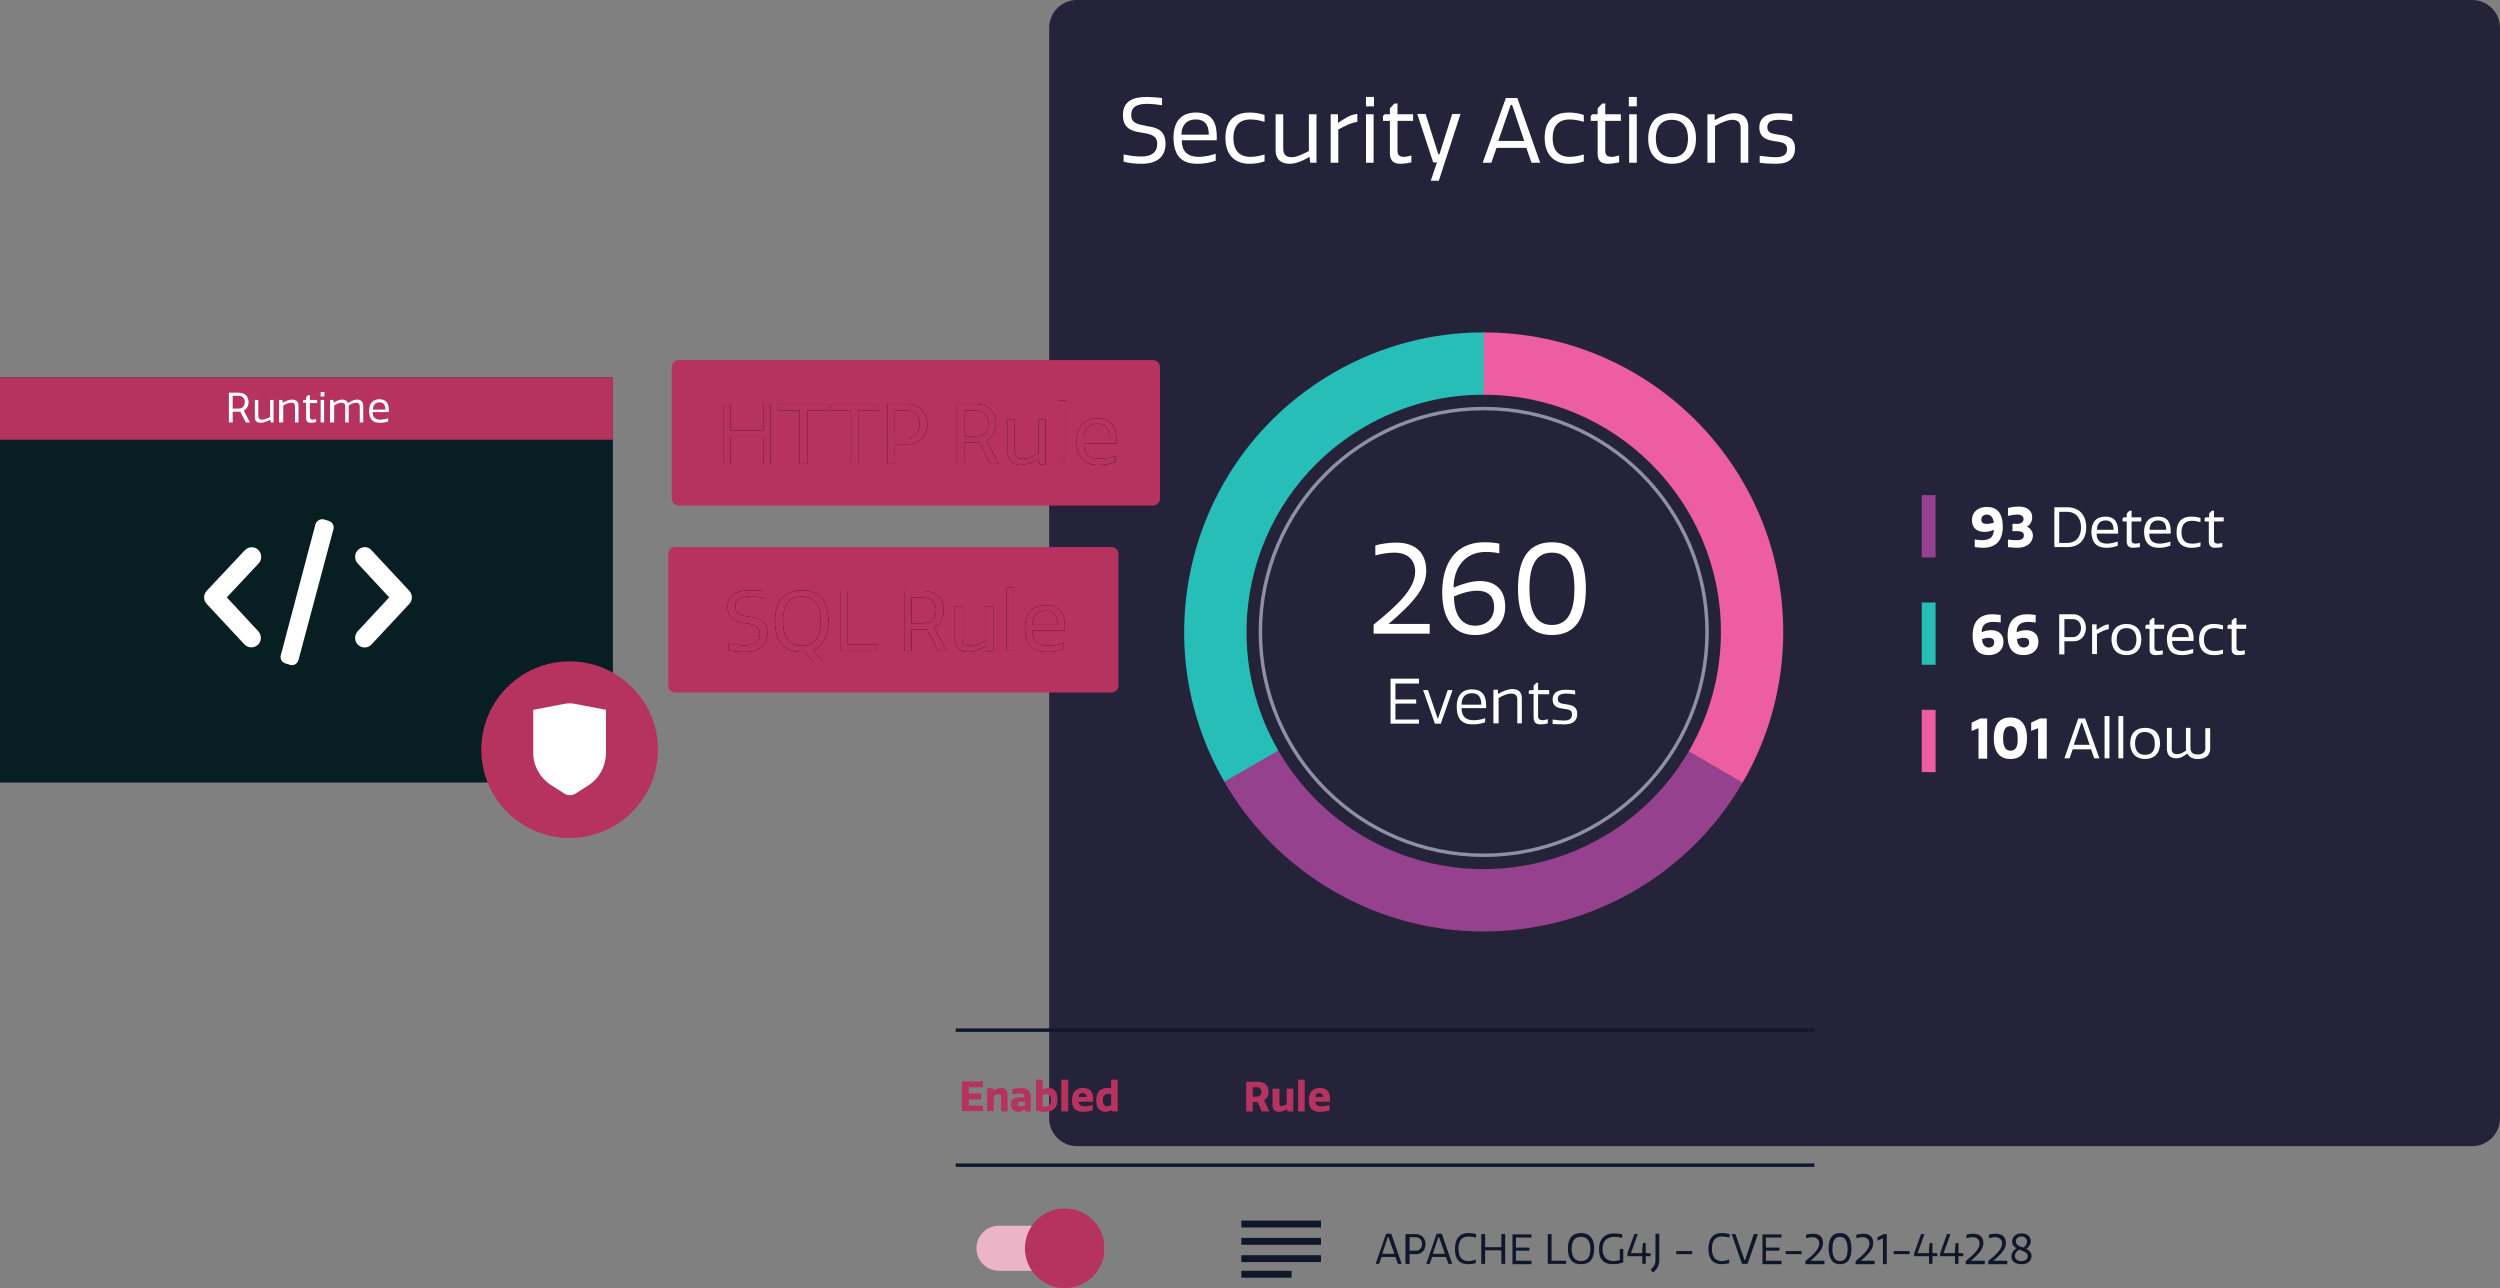
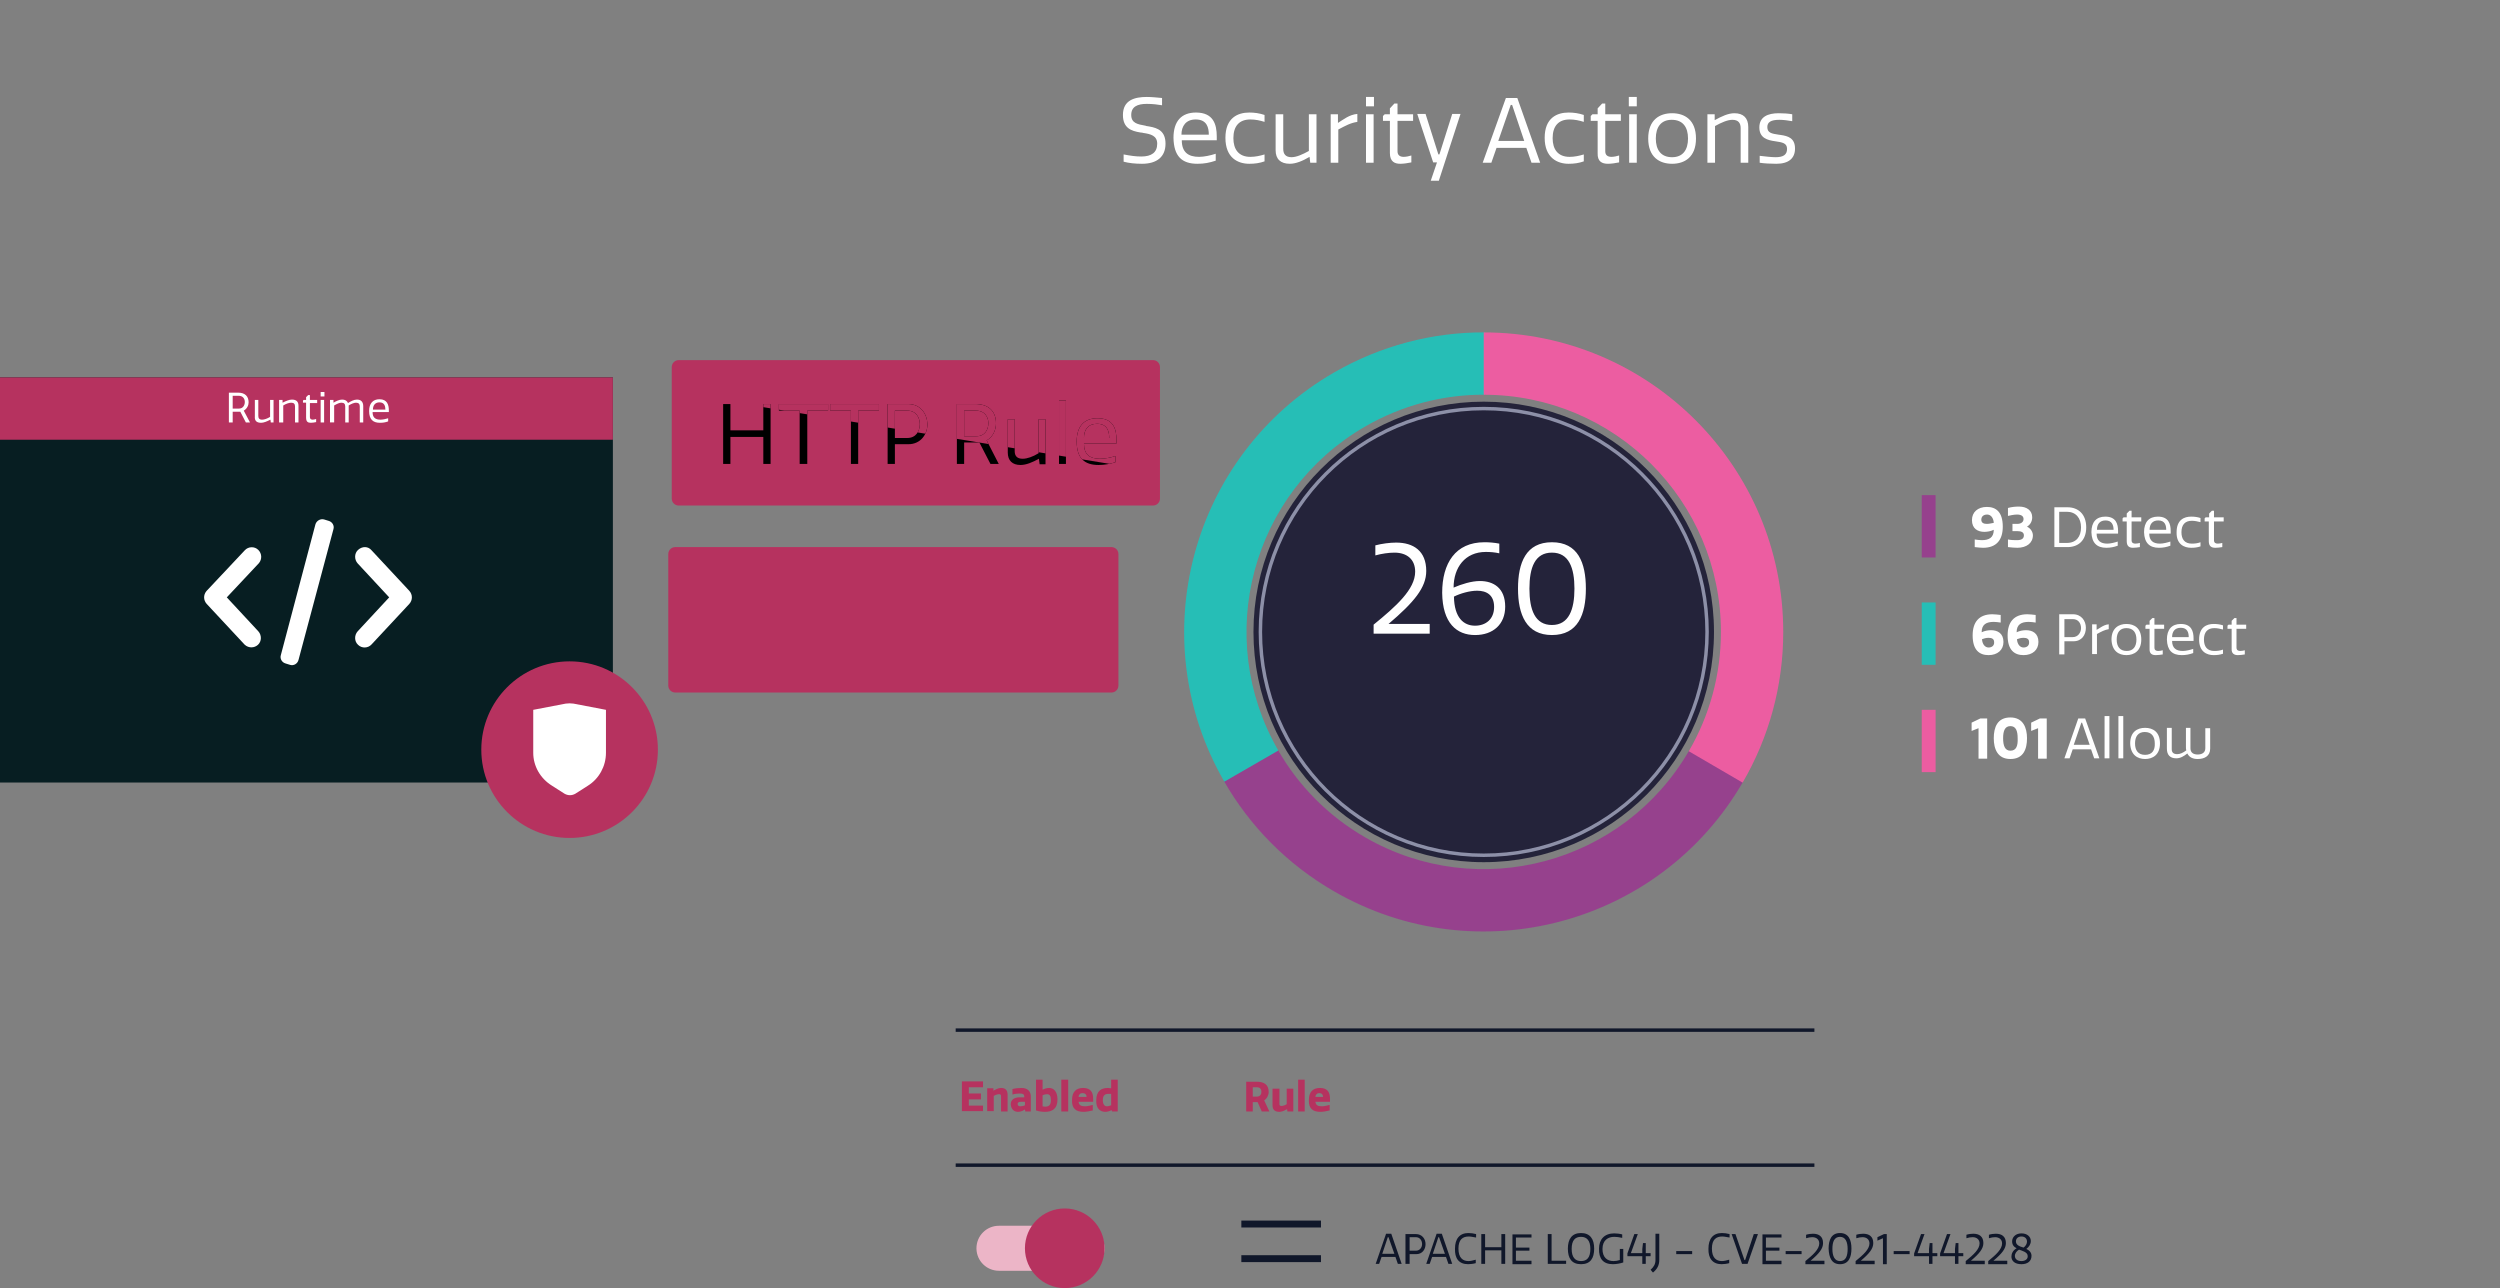
<svg xmlns="http://www.w3.org/2000/svg" height="372" viewBox="0 0 722 372" width="722">
  <rect x="0" y="0" width="722" height="372" fill="#808080" stroke="none" />
  <clipPath id="a">
    <path d="m411 0c4.4 0 8 3.6 8 8v315c0 4.4-3.6 8-8 8h-403c-4.4 0-8-3.6-8-8v-315c0-4.4 3.6-8 8-8z" />
  </clipPath>
  <clipPath id="b">
    <path d="m4 0v18h-4v-18z" />
  </clipPath>
  <clipPath id="c">
    <path d="m87.4 4.9c1.2 3.9 2.5 7.8 3.7 11.7h.3c1.2-3.9 2.5-7.8 3.7-11.7h2.4l-6.3 19.4v-.1h-2.3l1.8-5.3h-1.1l-4.6-14zm102-.2c1.4 0 2.8.1 3.9.3v2c-1.1-.2-2.6-.4-3.7-.4-2.5 0-3.5.7-3.5 2.1 0 1.7 1.3 1.9 3.3 2.2.058.007.115.015.173.023l.345.048c2.128.306 4.182.877 4.182 3.93 0 2.8-1.8 4.4-5.4 4.4-1.6 0-3.6-.1-4.8-.3v-2c1.7.2 3.4.4 4.6.4 2.2 0 3.3-.7 3.3-2.4s-1.4-1.9-3.4-2.2c-2.2-.3-4.6-.9-4.6-4s2.5-4.1 5.6-4.1zm-182.5-4.7c1.5 0 3.2.2 4.4.3v2.1c-1.1-.2-2.8-.4-4.4-.4-2.7 0-4.5.8-4.5 3.2s1.9 2.7 4.1 3.1l.3.1c.176.026.353.053.529.082l.352.06c2.395.43 4.62 1.304 4.62 4.958 0 3.8-2.5 5.8-6.8 5.8-2 0-3.8-.2-5.3-.6v-2.1c2.1.4 3.5.6 5.1.6 3 0 4.6-1.2 4.6-3.7 0-2.3-1.9-2.8-4-3.1l-.4-.1h-.2l-.347-.055c-2.488-.413-4.953-1.222-4.953-5.045 0-4.3 3.4-5.2 6.9-5.2zm151.7 4.7c3.6 0 6.9 1.9 6.9 7.3s-3.3 7.3-6.9 7.3-6.9-1.9-6.9-7.3 3.3-7.3 6.9-7.3zm-137.5-.2c5 0 6 3.4 6 6.9v1.1h-10.1c0 3.5 1.9 4.8 5 4.8 1.4 0 3.3-.4 4.8-.9v2c-1.8.6-3.3.9-5.3.9-4.5 0-6.8-2.2-6.9-7.5 0-4.8 2.3-7.3 6.5-7.3zm118.2-2.6v3.1h4.5v1.9h-4.5v8.8c0 1.2.8 1.6 1.8 1.6.7 0 1.6-.2 2.2-.4v2c-1 .2-2.2.4-3.2.4-1.7 0-3.1-.6-3-3.1v-9.3h-2v-1.4l.5-.5h1.5v-1.7l1.3-1.4zm-10.6 2.6c1.5 0 2.9.2 4.4.7v2c-1.3-.4-2.6-.7-4.1-.7-3.2 0-4.9 1.9-4.9 5.4 0 3.2 1.5 5.4 4.9 5.4 1.4 0 2.8-.3 4.1-.7v2c-1.4.5-2.8.7-4.4.7-3.2 0-6.9-1.7-6.9-7.5s3.6-7.3 6.9-7.3zm-49.4-2.6v3.1h4.5v1.9h-4.5v8.8c0 1.2.8 1.6 1.8 1.6.7 0 1.6-.2 2.2-.4v2c-1 .2-2.2.4-3.2.4-1.6 0-3-.6-3-3.1v-9.3h-2v-1.4l.5-.5h1.5v-1.7l1.3-1.4zm-42.8 2.6c1.5 0 2.9.2 4.4.7v2c-1.3-.4-2.6-.7-4.1-.7-3.2 0-4.9 1.9-4.9 5.4 0 3.2 1.5 5.4 4.9 5.4 1.4 0 2.8-.3 4.1-.7v2c-1.4.5-2.8.7-4.4.7-3.3 0-6.9-1.7-6.9-7.5s3.6-7.3 6.9-7.3zm9.8.5v10c0 1.5.7 2.4 2.4 2.4 1.4 0 3.2-.8 5-1.8v-10.6h2.2v14h-1.8l-.2-1.7c-2 1.2-4 2-5.7 2-2.7 0-4.1-1.4-4.1-3.9v-10.4zm67.6-4.7 6.6 18.7h-2.5l-1.5-4.3h-8.6l-1.5 4.3h-2.5l6.7-18.7zm-46.2 4.6v2.3c-2 .3-3.4 1.1-5.5 2.2v9.6h-2.2v-14h2.1v2.5c1.6-1 3.3-2.4 5.6-2.6zm4.7.1v14h-2.2v-14zm76 0v14h-2.2v-14zm28.2-.3c2.6 0 4 1.4 4 4v10.3h-2.2v-10c0-1.5-.7-2.4-2.4-2.4-1.4 0-3.2.8-5 1.8v10.6h-2.2v-14h2.1v1.7c2-1.1 3.9-2 5.7-2zm-18.1 1.9c-3.1 0-4.6 2.1-4.6 5.4s1.5 5.4 4.7 5.4c3.1 0 4.6-2.1 4.6-5.4s-1.5-5.4-4.7-5.4zm-46.1-4.3h-.4l-3.6 10.4h7.5zm-91.4 4.2c-2.8 0-4.1 1.9-4.1 4.4h7.9c0-2-.5-4.4-3.8-4.4zm51.5-6.5v2.7h-2.3v-2.7zm75.9 0v2.7h-2.3v-2.7z" />
  </clipPath>
  <clipPath id="d">
    <path d="m38.5 2.9c3.1 0 3.7 2.1 3.7 4.2v.7h-6.2c0 2.1 1.2 2.9 3.1 2.9.9 0 2.1-.3 3-.6v1.2c-1.1.4-2.1.6-3.3.6-2.7 0-4.2-1.4-4.3-4.5 0-2.9 1.4-4.5 4-4.5zm15.2 0c3.1 0 3.7 2.1 3.7 4.2v.7h-6.2c0 2.1 1.2 2.9 3.1 2.9.9 0 2.1-.3 3-.6v1.2c-1.1.4-2.1.6-3.3.6-2.7 0-4.2-1.4-4.3-4.5 0-2.9 1.4-4.5 4-4.5zm-49.4-2.8c2.6 0 4.6 1.4 4.6 5.7 0 3.8-1.8 6.1-5.7 6.1-.7 0-1.5-.1-2.4-.2v-2.2c.7.1 1.4.2 2 .2 2.1 0 3.5-.7 3.5-3-.8.4-1.8.6-2.7.6-1.9 0-3.6-.9-3.6-3.4 0-2.3 1.7-3.8 4.3-3.8zm9.3-.1c2.2 0 3.8 1.1 3.8 3.1 0 1.1-.5 2.1-1.5 2.7 1.1.5 1.7 1.6 1.7 2.5 0 2.2-1.8 3.6-4.5 3.6-.7 0-1.9-.1-2.7-.2v-2.2c1 .2 1.9.2 2.6.2 1.4 0 2-.5 2-1.4s-.8-1.2-1.8-1.2h-1.5v-2.1h1.4c1 0 1.8-.5 1.8-1.4 0-.8-.6-1.3-1.9-1.3-.9 0-2.2.3-2.6.4v-2.3c1.1-.3 2.1-.4 3.2-.4zm32.5 1.2v1.9h2.8v1.2h-2.8v5.4c0 .8.5 1 1.1 1 .4 0 .9-.1 1.3-.2v1.2c-.6.1-1.4.2-2 .2-1 0-1.8-.4-1.8-1.9v-5.7h-1.2v-.9l.3-.3h.9v-1.1l.8-.8zm17.2 1.7c.9 0 1.8.1 2.7.4v1.2c-.8-.2-1.6-.4-2.5-.4-2 0-3 1.2-3 3.3 0 2 .9 3.3 3 3.3.9 0 1.7-.1 2.5-.4v1.2c-.9.3-1.7.4-2.7.4-2 0-4.3-1-4.2-4.5 0-3.6 2.2-4.5 4.2-4.5zm6.6-1.7v1.9h2.8v1.2h-2.8v5.4c0 .8.5 1 1.1 1 .4 0 .9-.1 1.3-.2v1.2c-.6.1-1.4.2-2 .2-1.1 0-1.9-.4-1.9-1.9v-5.7h-1.2v-.9l.3-.3h1v-1.1l.8-.8zm-42.3-1c3.1 0 5.4 2 5.4 5.8s-2.3 5.7-5.4 5.7h-3.8v-11.5zm-.2 1.3h-2.2v9h2.2c2.7 0 4.1-1.8 4.1-4.5s-1.5-4.5-4.1-4.5zm11.2 2.5c-1.7 0-2.5 1.1-2.5 2.7h4.8c0-1.2-.4-2.7-2.3-2.7zm15.2 0c-1.7 0-2.5 1.1-2.5 2.7h4.8c0-1.2-.3-2.7-2.3-2.7zm-49.4-1.7c-1.1 0-1.7.6-1.7 1.5s.7 1.2 1.6 1.2c.7 0 1.4-.2 2-.3-.1-1.5-.9-2.4-1.9-2.4z" />
  </clipPath>
  <clipPath id="e">
    <path d="m5.7 0c.7 0 1.5.1 2.4.2v2.2c-.7-.1-1.4-.2-2-.2-2.1 0-3.5.7-3.5 3 .8-.4 1.8-.6 2.7-.6 1.9 0 3.6.9 3.6 3.4 0 2.3-1.7 3.8-4.3 3.8s-4.6-1.4-4.6-5.7c0-3.8 1.8-6.1 5.7-6.1zm10.1 0c.7 0 1.5.1 2.4.2v2.2c-.7-.1-1.4-.2-2-.2-2.1 0-3.5.7-3.5 3 .8-.4 1.8-.6 2.7-.6 1.9 0 3.6.9 3.6 3.4 0 2.3-1.7 3.8-4.3 3.8s-4.6-1.4-4.6-5.7c0-3.8 1.8-6.1 5.7-6.1zm28.6 2.8c2.3 0 4.3 1.2 4.3 4.5s-2.1 4.5-4.3 4.5-4.2-1.2-4.3-4.5c0-3.3 2.1-4.5 4.3-4.5zm8.1-1.7v1.9h2.8v1.2h-2.8v5.4c0 .8.5 1 1.1 1 .4 0 .9-.1 1.3-.2v1.2c-.6.1-1.4.2-2 .2-1.1 0-1.9-.4-1.8-1.9v-5.7h-1.2v-.9l.3-.3h.9v-1.1l.8-.8zm7.6 1.7c3.1 0 3.7 2.1 3.7 4.2v.7h-6.2c0 2.1 1.2 2.9 3.1 2.9.9 0 2.1-.3 3-.6v1.2c-1.1.4-2.1.6-3.3.6-2.8 0-4.2-1.4-4.3-4.5 0-2.9 1.4-4.5 4-4.5zm9.5 0c.9 0 1.8.1 2.7.4v1.2c-.8-.2-1.6-.4-2.5-.4-2 0-3 1.2-3 3.3 0 2 .9 3.3 3 3.3.9 0 1.7-.1 2.5-.4v1.2c-.9.3-1.7.4-2.7.4-2 0-4.2-1-4.2-4.5 0-3.6 2.2-4.5 4.2-4.5zm6.6-1.7v1.9h2.8v1.2h-2.8v5.4c0 .8.5 1 1.1 1 .4 0 .9-.1 1.3-.2v1.2c-.6.1-1.4.2-2 .2-1 0-1.9-.4-1.8-1.9v-5.7h-1.2v-.9l.3-.3h.9v-1.1l.8-.8zm-47.2-1.1c2.4 0 3.7 1.9 3.7 3.9 0 2.1-1.2 3.9-3.6 3.9h-2.6v3.8h-1.5v-11.6zm6.8 2.9v1.6c.22-.12.436-.252.652-.387l.433-.272c.726-.452 1.481-.874 2.415-.941v1.4c-1.2.2-2.1.7-3.4 1.4v5.8h-1.4v-8.6zm8.6 1.1c-1.9 0-2.8 1.3-2.8 3.3s.9 3.3 2.9 3.3c1.9 0 2.8-1.3 2.8-3.3s-.9-3.3-2.9-3.3zm-39.8 2.8c-.7 0-1.4.2-1.9.4.1 1.5.9 2.4 1.9 2.4 1.1 0 1.7-.7 1.6-1.6 0-.9-.7-1.2-1.6-1.2zm10.1 0c-.7 0-1.4.2-1.9.4.1 1.5.9 2.4 1.9 2.4 1.1 0 1.7-.7 1.6-1.6 0-.9-.7-1.2-1.6-1.2zm14.2-5.4h-2.4v5.2h2.4c1.6 0 2.4-1.4 2.4-2.6 0-1.3-.7-2.6-2.4-2.6zm31.2 2.5c-1.7 0-2.5 1.1-2.5 2.7h4.8c0-1.2-.3-2.7-2.3-2.7z" />
  </clipPath>
  <clipPath id="f">
    <path d="m11.2.4c3.7 0 4.8 3 4.8 6 0 3.1-1 6-4.8 6-3.7 0-4.8-2.9-4.8-6s1-6 4.8-6zm38.9 3c2.3 0 4.3 1.2 4.3 4.5s-2.1 4.5-4.3 4.5-4.2-1.2-4.3-4.5c0-3.3 2-4.5 4.3-4.5zm7.7 0v6.2c0 .9.5 1.4 1.6 1.4.8 0 1.7-.4 2.6-1.1-.1-.3-.1-.6-.1-1v-5.5h1.3v5.9c0 1.3.9 1.8 2.1 1.8 1 0 2.2-.4 2.2-1.8v-5.8h1.4v5.9c0 2.2-1.7 3-3.6 3-1.3 0-2.4-.4-3-1.6-1 .8-2 1.4-3.2 1.4-1.8 0-2.7-1-2.7-2.8v-6zm-53.3-2.7v11.6h-2.5v-8.8l-2 .8v-2.4l2.5-1.2zm17.2 0v11.6h-2.5v-8.8l-2 .8v-2.4l2.5-1.2zm11.1 0 4.1 11.5h-1.5l-.9-2.6h-5.3l-.9 2.6h-1.5l4-11.5zm7-.7v12.2h-1.4v-12.2zm4 0v12.2h-1.4v-12.2zm6.2 4.6c-1.9 0-2.8 1.3-2.8 3.3s.9 3.3 2.9 3.3 2.9-1.3 2.8-3.3c0-2-.9-3.3-2.9-3.3zm-38.8-1.7c-1.6 0-2.1 1.4-2.1 3.5s.5 3.6 2.1 3.6c1.7 0 2.2-1.4 2.1-3.6 0-2.1-.5-3.5-2.1-3.5zm20.7-1h-.2l-2.2 6.4h4.6z" />
  </clipPath>
  <clipPath id="g">
    <path d="m0 0c47.771 0 86.5 38.729 86.5 86.5 0 15.496-4.089 30.418-11.734 43.524l-15.548-9.069c6.05-10.372 9.282-22.167 9.282-34.455 0-37.829-30.671-68.5-68.5-68.5z" />
  </clipPath>
  <clipPath id="h">
    <path d="m0 0c47.771 0 86.5 38.729 86.5 86.5 0 15.496-4.089 30.418-11.734 43.524l-15.548-9.069c6.05-10.372 9.282-22.167 9.282-34.455 0-37.829-30.671-68.5-68.5-68.5z" />
  </clipPath>
  <clipPath id="i">
    <path d="m0 0c47.771 0 86.5 38.729 86.5 86.5 0 15.496-4.089 30.418-11.734 43.524l-15.548-9.069c6.05-10.372 9.282-22.167 9.282-34.455 0-37.829-30.671-68.5-68.5-68.5z" />
  </clipPath>
  <clipPath id="j">
    <path d="m64.5 0c35.622 0 64.5 28.878 64.5 64.5 0 35.622-28.878 64.5-64.5 64.5-35.622 0-64.5-28.878-64.5-64.5 0-35.622 28.878-64.5 64.5-64.5z" />
  </clipPath>
  <clipPath id="k">
    <path d="m32 0c1.3 0 2.8.1 4.3.4v2.8c-1.3-.3-2.6-.4-3.9-.4-6 0-9.3 4.5-9.3 10.3 2.3-1 5.2-1.9 7.6-1.9 3.9 0 7.3 2 7.3 7.4 0 5.1-3.5 8.2-8.7 8.2-5.3 0-9.4-3.4-9.5-12.2 0-8.5 3.8-14.6 12.2-14.6zm19.5 0c7.5 0 9.8 5.9 9.8 13.4s-2.3 13.4-9.8 13.4c-7.4 0-9.8-5.9-9.8-13.4s2.3-13.4 9.8-13.4zm-45 .1c5 0 8.7 2.4 8.7 8.2 0 4.8-3.5 9-10.9 15.3h11.9v2.8h-16.2v-2.6c6.5-5.3 12-10.2 12-15.3 0-3.5-2.3-5.5-6-5.5-1.6 0-3.7.3-5.5.8v-2.9c1.9-.5 4.2-.8 6-.8zm23.4 13.9c-2.2 0-4.9.8-6.7 1.7.1 6.1 2.8 8.4 6.1 8.4 3.1 0 5.5-1.9 5.5-5.4s-2.2-4.7-4.9-4.7zm21.6-11c-4.9 0-6.5 4.3-6.5 10.4s1.6 10.5 6.5 10.5 6.5-4.5 6.5-10.5-1.6-10.4-6.5-10.4z" />
  </clipPath>
  <clipPath id="l">
-     <path d="m42.6 1.2v2.1h3.2v1.2h-3.2v6.4c0 .8.6 1.1 1.3 1.1.5 0 1-.2 1.5-.3v1.2c-.6.2-1.4.3-2.1.3-1.2 0-2-.4-2-2.2v-6.6h-1.4v-.8l.3-.3h1.1v-1.3l.8-.8zm8 2c1 0 1.9.1 2.7.2v1.2c-.7-.2-1.7-.3-2.5-.3-1.8 0-2.5.5-2.5 1.5 0 1.3 1 1.4 2.4 1.6 1.5.2 3.2.5 3.2 2.8 0 1.9-1.2 3-3.7 3-1.1 0-2.5-.1-3.4-.1v-1.3c1.3.2 2.4.3 3.2.3 1.6 0 2.4-.5 2.4-1.8s-.9-1.4-2.4-1.6-3.2-.5-3.2-2.7c0-2.1 1.7-2.8 3.8-2.8zm-27.1-.1c3.5 0 4.1 2.4 4.1 4.8v.6h-7.1c0 2.5 1.3 3.5 3.5 3.5 1 0 2.3-.2 3.3-.6v1.2c-1.2.4-2.2.6-3.6.6-3 0-4.6-1.5-4.6-5.1 0-3.2 1.5-5 4.4-5zm-15.3-3.1v1.4h-6.8v4.6h6v1.2h-6v4.6h6.8v1.2h-8.2v-13zm2.6 3.3 2.8 8.2h.1l2.8-8.2h1.4l-3.4 9.7h-1.7l-3.4-9.7zm24.3-.3c1.9 0 2.8.9 2.8 2.7v7.2h-1.3v-6.9c0-1-.5-1.7-1.8-1.7-1 0-2.3.5-3.6 1.3v7.3h-1.5v-9.7h1.3v1.2c1.5-.8 2.9-1.4 4.1-1.4zm-11.6 1.2c-2.1 0-3 1.4-3 3.3h5.7c0-1.5-.4-3.3-2.7-3.3z" />
-   </clipPath>
+     </clipPath>
  <clipPath id="m">
    <path d="m30.5 0c3.522 0 6.374 2.775 6.496 6.266l.004.234c0 3.6-2.9 6.5-6.5 6.5h-24c-3.522 0-6.374-2.775-6.496-6.266l-.004-.234c0-3.6 2.9-6.5 6.5-6.5z" />
  </clipPath>
  <clipPath id="n">
    <path d="m11.5 0c6.351 0 11.5 5.149 11.5 11.5 0 6.351-5.149 11.5-11.5 11.5-6.351 0-11.5-5.149-11.5-11.5 0-6.351 5.149-11.5 11.5-11.5z" />
  </clipPath>
  <clipPath id="o">
    <path d="m17.2 2.4c1.7 0 2.7.9 2.7 2.5v4.3h-1.6l-.1-.6-.21.141c-.629.397-1.25.559-1.79.559-1.1 0-2-.7-2.1-2.2 0-1.2.9-2 2.6-2h1.3v-.3c0-.5-.3-.8-1.3-.8-.5 0-1.5.1-2.1.3v-1.6c.8-.2 1.9-.3 2.6-.3zm6.1-2.4v2.9c.6-.3 1.2-.5 1.9-.5 1.2 0 2.4.9 2.4 3.3 0 2.8-1.6 3.6-3.6 3.6-.8 0-1.7-.1-2.6-.4v-8.9zm11.7 2.4c2.3 0 2.9 1.4 2.9 3.1v.9h-4.2c.1 1 .7 1.3 1.9 1.3.5 0 1.5-.2 2.2-.4v1.6c-.9.2-1.8.4-2.7.4-2.2 0-3.4-1-3.3-3.4 0-2.4 1.2-3.5 3.2-3.5zm10-2.4v9.2h-1.6l-.2-.4c-.5.3-1.2.5-1.8.5-1.4 0-2.7-.9-2.6-3.3 0-2.8 1.5-3.6 3.4-3.6.3 0 .6.1.9.1v-2.5zm-33.7 2.4c1.1 0 1.9.5 1.9 2v4.8h-1.9v-4.4c0-.4-.1-.6-.6-.6-.4 0-1 .2-1.5.5v4.4h-1.9v-6.6h1.8v.7l.218-.131c.726-.421 1.437-.669 1.982-.669zm19.4-2.4v9.2h-2v-9.2zm-24.6.5v1.7h-4.1v1.8h3.5v1.7h-3.5v1.8h4.1v1.6h-6.1v-8.6zm18.5 3.7c-.4 0-.8.1-1.3.3v3.2c.3.1.6.1.8.1 1.2 0 1.6-.7 1.6-1.9 0-1.1-.3-1.7-1.1-1.7zm-6.4 2.2h-1.1c-.7 0-1 .2-1 .6 0 .5.3.7.8.7.4 0 .9-.1 1.3-.3zm24.9-2.3h-.7c-1.2 0-1.7.5-1.7 1.9 0 1.1.5 1.7 1.2 1.7.3 0 .7-.1 1.2-.3zm-8.3-.2c-.7 0-1.1.5-1.1 1.1h2.3c0-.5-.2-1.1-1.2-1.1z" />
  </clipPath>
  <clipPath id="p">
    <path d="m9.6 2.6v4.4c0 .4.1.6.6.6.4 0 1-.2 1.5-.5v-4.5h1.9v6.6h-1.7l-.1-.7-.218.131c-.726.421-1.437.669-1.982.669-1.2 0-2-.5-2-1.9v-4.8zm11.7-.2c2.3 0 2.9 1.4 2.9 3.1v.9h-4.2c.1 1 .7 1.3 1.9 1.3.5 0 1.5-.2 2.2-.4v1.6c-.9.2-1.8.4-2.7.4-2.2 0-3.4-1-3.3-3.4 0-2.4 1.2-3.5 3.2-3.5zm-18.3-1.8c2 0 3.5.7 3.5 3 0 .6-.3 1.7-1.3 2.4l1.5 3.2h-2.2c-.4-.9-.8-1.8-1.2-2.7h-1.4v2.7h-1.9v-8.6zm13.9-.6v9.2h-1.9v-9.2zm4.2 3.9c-.7 0-1.1.5-1.1 1.1h2.2c0-.5-.2-1.1-1.1-1.1zm-18-1.7h-1.2v2.7h1.2c1 0 1.3-.8 1.3-1.4s-.3-1.3-1.3-1.3z" />
  </clipPath>
  <clipPath id="q">
    <path d="m81.9.2v7.6c0 1.5-.6 2.6-1.8 3.6-.1 0-.6-.7-.7-.8.9-.8 1.4-1.6 1.4-2.8v-7.6zm104.6-.1c1.7 0 2.7 1 2.7 2.2 0 .9-.5 1.7-1.3 2.3 1.1.5 1.5 1.2 1.5 2 0 1.5-1.1 2.4-2.9 2.4-2 0-2.9-1-2.9-2.2 0-.8.4-1.8 1.5-2.4-.8-.4-1.3-1-1.3-2 0-1.2 1-2.3 2.7-2.3zm-7.4.1c1.7 0 2.9.8 2.9 2.7 0 1.6-1.1 3-3.6 5.1h4v1h-5.5v-.9c2.2-1.8 4-3.4 4-5.1 0-1.1-.8-1.8-2-1.8-.5 0-1.2.1-1.8.3v-1c.6-.2 1.4-.3 2-.3zm-6.5 0c1.7 0 2.9.8 2.9 2.7 0 1.6-1.1 3-3.6 5.1h4v1h-5.5v-.9c2.2-1.8 4-3.4 4-5.1 0-1.1-.8-1.8-2-1.8-.5 0-1.2.1-1.8.3v-1c.6-.2 1.4-.3 2-.3zm-145.8-.2c.7 0 1.4.1 2.2.3v1c-.7-.1-1.5-.3-2.1-.3-1.8 0-3 .9-3 3.5 0 2.7 1.3 3.6 2.9 3.6.6 0 1.4-.2 2.1-.4v1c-.7.2-1.6.3-2.2.3-2.7 0-3.9-1.7-3.8-4.5 0-2.8 1.3-4.5 3.9-4.5zm120.8.3v8.7h-1.1v-7.5l-1.6.7v-1l1.9-.9zm-102.6.1v.9h-4.5v2.9h3.9v.9h-3.9v2.9h4.5v1h-5.5v-8.6zm14.3-.4c2.6 0 3.8 1.7 3.8 4.5s-1.1 4.5-3.8 4.5-3.8-1.7-3.8-4.5 1.2-4.5 3.8-4.5zm81.5.2c1.7 0 2.9.8 2.9 2.7 0 1.6-1.1 3-3.6 5.1h4v1h-5.5v-.9c2.2-1.8 4-3.4 4-5.1 0-1.1-.8-1.8-2-1.8-.5 0-1.2.1-1.8.3v-1c.6-.2 1.4-.3 2-.3zm-6.7-.2c2.5 0 3.3 2 3.3 4.5s-.8 4.5-3.3 4.5c-2.4 0-3.2-1.9-3.3-4.5 0-2.5.8-4.5 3.3-4.5zm-7.8.2c1.7 0 2.9.8 2.9 2.7 0 1.6-1.1 3-3.6 5.1h4v1h-5.5v-.9c2.2-1.8 4-3.4 4-5.1 0-1.1-.8-1.8-2-1.8-.5 0-1.2.1-1.8.3v-1c.6-.2 1.4-.3 2-.3zm-57.4-.1c.7 0 1.6.1 2.3.3v1c-.8-.2-1.7-.3-2.3-.3-1.7 0-3.4.9-3.4 3.5 0 2.4 1.3 3.5 3.2 3.5.6 0 1.2-.1 1.8-.3v-3.2h1v3.9c-.9.3-2 .5-3 .5-2.8 0-4.1-1.6-4-4.5 0-2.6 1.5-4.4 4.4-4.4zm48.3.3v.9h-4.5v2.9h3.9v.9h-3.9v2.9h4.5v1h-5.5v-8.6zm-17.2-.4c.7 0 1.4.1 2.2.3v1c-.7-.1-1.5-.3-2.1-.3-1.8 0-3 .9-3 3.5 0 2.7 1.3 3.6 2.9 3.6.6 0 1.4-.2 2.1-.4v1c-.7.2-1.6.3-2.2.3-2.6 0-3.9-1.7-3.8-4.5 0-2.8 1.3-4.5 3.9-4.5zm-95.5.2 3 8.7h-1.1l-.7-2h-4l-.7 2h-1l3-8.7zm7.1.1c1.8 0 2.8 1.4 2.8 2.9s-.9 2.9-2.7 2.9h-1.9v2.8h-1.2v-8.6zm7.5-.1 3 8.7h-1.1l-.7-2h-4l-.7 2h-1l3-8.7zm146.9.1-2 5.5h3.3v-1.2l.2-1.7h.8v2.9h1.4v.9h-1.4v2.2h-1v-2.2h-4.3v-.8l2-5.6zm-7.5 0-2 5.5h3.3v-1.2l.2-1.7h.8v2.9h1.4v.9h-1.4v2.2h-1v-2.2h-4.3v-.8l2-5.6zm-126.9 0v3.8h4.7v-3.8h1.1v8.6h-1.1v-3.9h-4.7v3.9h-1.1v-8.6zm19.2 0v7.7h4.2v.9h-5.3v-8.6zm24.9 0-2 5.5h3.3v-1.2l.2-1.7h.8v2.9h1.4v.9h-1.4v2.2h-1v-2.2h-4.3v-.8l2-5.6zm28.2 0 2.6 7.5h.2l2.5-7.5h1.2l-3 8.6h-1.6l-3-8.6zm81.9 4.5c-.7.4-1.2 1.1-1.2 1.8 0 .8.6 1.5 1.9 1.5 1.1 0 1.9-.6 1.8-1.5 0-1.1-1.7-1.5-2.5-1.8zm-51.7-3.7c-1.7 0-2.2 1.5-2.2 3.5s.6 3.5 2.2 3.5c1.7 0 2.2-1.5 2.2-3.5s-.6-3.5-2.2-3.5zm-74.8 0c-1.7 0-2.7 1-2.7 3.5 0 2.4 1 3.5 2.7 3.5s2.7-1 2.7-3.5c0-2.4-1-3.5-2.7-3.5zm32.1 4.1v.9h-4.6v-.9zm31.6 0v.9h-4.6v-.9zm31.2 0v.9h-4.6v-.9zm-135.9-4h-.2l-1.6 4.8h3.5zm-14.6 0h-.2l-1.6 4.8h3.5zm7.9 0h-1.8v3.9h1.8c1.2 0 1.8-1 1.8-1.9 0-1-.6-2-1.8-2zm174.9-.2c-1 0-1.6.6-1.6 1.4 0 .9.7 1.4 2.2 1.8.6-.4 1-1.1 1-1.7 0-.9-.6-1.5-1.6-1.5z" />
  </clipPath>
  <clipPath id="r">
    <path d="m177 0v117h-177v-117z" />
  </clipPath>
  <clipPath id="s">
    <path d="m177 0v18h-177v-18z" />
  </clipPath>
  <clipPath id="t">
    <path d="m8.5 2.3v4.6c0 .7.3 1.1 1.1 1.1.6 0 1.5-.3 2.3-.8v-4.9h1v6.5h-.8l-.1-.8c-1 .5-1.9.9-2.7.9-1.3 0-1.9-.6-1.8-1.8v-4.8zm35-.2c2.2 0 2.7 1.6 2.7 3.2v.5h-4.7c0 1.6.8 2.2 2.3 2.2.7 0 1.5-.2 2.2-.4v.9c-.8.3-1.5.4-2.4.4-2 0-3.1-1-3.1-3.4 0-2.2 1.1-3.4 3-3.4zm-20.1-1.2v1.4h2.1v.9h-2.1v4.1c0 .5.4.7.8.7.3 0 .7-.1 1-.2v.9c-.5.1-1 .2-1.5.2-.8 0-1.4-.2-1.4-1.5v-4.3h-.9v-.6l.2-.2h.7v-.8l.6-.6zm-20.7-.7c1.9 0 3 1 3 2.8 0 .8-.4 1.8-1.4 2.4l1.8 3.4h-1.2l-1.6-3.1h-2.2v3.1h-1.1v-8.6zm15.5 2c1.3 0 1.9.6 1.9 1.8v4.8h-1v-4.6c0-.7-.3-1.1-1.1-1.1-.6 0-1.5.3-2.3.8v4.9h-1.2v-6.5h1v.8c1-.5 1.9-.9 2.7-.9zm9.3.1v6.5h-1v-6.5zm9.5-.1c1.1 0 1.8.6 1.8 1.9v4.7h-1v-4.6c0-.7-.3-1.1-1.1-1.1-.5 0-1.3.3-2.1.8v4.9h-1v-4.6c0-.7-.3-1.1-1.1-1.1-.6 0-1.2.3-2.1.8v4.9h-1.2v-6.5h1v.8c.7-.4 1.6-.9 2.5-.9.8 0 1.4.3 1.7 1 .8-.5 1.7-1 2.6-1zm6.5.8c-1.3 0-1.9.9-1.9 2.1h3.6c0-1-.3-2.1-1.7-2.1zm-40.7-1.9h-1.7v3.7h1.8c1.2 0 1.7-1 1.7-1.9s-.5-1.8-1.8-1.8zm24.8-1.1v1.3h-1.1v-1.3z" />
  </clipPath>
  <clipPath id="u">
    <path d="m48.35.913 10.9 11.7c1 1.1 1 2.7 0 3.8l-10.9 11.7c-1 1.1-2.8 1.2-3.9.1-1.1-1-1.1-2.8-.1-3.9l9.1-9.8-9.1-9.8c-1-1.1-1-2.9.1-3.9 1.2-1.1 2.9-1.1 3.9.1zm-32.7-.1c1.054 1.054 1.098 2.659.22 3.759l-.12.141-9.2 9.8 9.1 9.8c1 1.1 1 2.9-.1 3.9-1.054.958-2.659.998-3.759.032l-.141-.132-10.9-11.7c-.957-1.052-.998-2.562-.125-3.654l.125-.146 11-11.7c1-1.1 2.8-1.2 3.9-.1z" />
  </clipPath>
  <clipPath id="v">
    <path d="m12.577.07 1.3.4c1.1.3 1.7 1.4 1.4 2.4l-10.1 37.8c-.3 1.1-1.4 1.7-2.4 1.4l-1.3-.4c-1.1-.3-1.7-1.4-1.4-2.4l10-37.8c.3-1 1.4-1.7 2.5-1.4z" />
  </clipPath>
  <clipPath id="w">
    <path d="m25.5 0c14.083 0 25.5 11.417 25.5 25.5s-11.417 25.5-25.5 25.5-25.5-11.417-25.5-25.5 11.417-25.5 25.5-25.5z" />
  </clipPath>
  <clipPath id="x">
    <path d="m11.6.075 9.4 1.8v12.4c0 3.9-2 7.5-5.2 9.5l-3.6 2.3c-1 .6-2.2.6-3.2 0l-3.6-2.3c-3.4-2.1-5.4-5.7-5.4-9.5v-12.4l9.4-1.8c.7-.1 1.5-.1 2.2 0z" />
  </clipPath>
  <clipPath id="y">
    <path d="m139 0c1.1 0 2 .9 2 2v38c0 1.1-.9 2-2 2h-137c-1.1 0-2-.9-2-2v-38c0-1.1.9-2 2-2z" />
  </clipPath>
  <clipPath id="z">
    <path d="m84.2 5.4v9.2c0 1.4.7 2.2 2.3 2.2 1.3 0 3-.6 4.6-1.6v-9.8h2v13h-1.7l-.2-1.6c-1.8 1-3.7 1.8-5.3 1.8-2.4 0-3.7-1.3-3.7-3.6v-9.6zm23.9-.3c4.6 0 5.5 3.1 5.5 6.3v1h-9.4c0 3.2 1.7 4.4 4.6 4.4 1.4 0 3.1-.3 4.5-.8v1.8c-1.6.5-3.1.8-4.9.8-4.1 0-6.3-2-6.3-6.8 0-4.3 2.1-6.7 6-6.7zm-106-4.1v7.6h9.5v-7.6h2.1v17.3h-2.1v-7.8h-9.5v7.8h-2.1v-17.3zm28.2 0v1.9h-6v15.4h-2.2v-15.4h-6v-1.9zm14.7 0v1.9h-6v15.4h-2.1v-15.4h-6v-1.9zm8.4 0c3.6 0 5.5 2.8 5.6 5.8 0 3-2 5.8-5.5 5.8h-3.9v5.7h-2.1v-17.3zm19.4 0c3.9 0 6 2.1 6 5.6 0 1.6-.7 3.8-2.7 4.9l3.5 6.8h-2.4l-3.2-6.2h-4.4v6.2h-2.1v-17.3zm26.2-1v18.3h-2v-18.3zm-45.8 2.9h-3.6v7.9h3.6c2.5 0 3.6-2 3.6-4 0-1.9-1.1-3.9-3.6-3.9zm54.8 3.8c-2.6 0-3.8 1.7-3.8 4.1h7.3c0-1.8-.5-4.1-3.5-4.1zm-35-3.8h-3.4v7.4h3.5c2.5 0 3.5-1.9 3.5-3.8 0-1.7-1-3.6-3.6-3.6z" />
  </clipPath>
  <clipPath id="A">
    <path d="m128 0c1.1 0 2 .9 2 2v38c0 1.1-.9 2-2 2h-126c-1.1 0-2-.9-2-2v-38c0-1.1.9-2 2-2z" />
  </clipPath>
  <clipPath id="B">
-     <path d="m21.4.8c5.4 0 7.7 3.4 7.7 8.9 0 4.2-1.4 7.2-4.5 8.4l3 3.3v.1h-2.8l-2.5-2.9h-.9c-5.4 0-7.7-3.4-7.7-8.9s2.3-8.9 7.7-8.9zm-15 0c1.5 0 3 .1 4.1.2v2c-1-.2-2.6-.4-4.1-.4-2.5 0-4.2.6-4.2 2.9s1.8 2.6 3.9 2.9c.113.017.226.035.34.052l.341.054c2.385.39 4.719 1.041 4.719 4.693 0 3.5-2.4 5.4-6.4 5.4-1.8 0-3.5-.2-4.8-.4v-2c1.9.3 3.2.5 4.7.5 2.8 0 4.3-1.1 4.3-3.4 0-2.259-1.86-2.657-3.913-2.947l-.387-.053c-2.5-.3-5-1.1-5-4.7 0-4 3.2-4.8 6.4-4.8zm61.3 4.6v9.2c0 1.4.7 2.2 2.3 2.2 1.3 0 3-.6 4.6-1.6v-9.8h2.1v13h-1.7l-.2-1.6c-1.8 1-3.7 1.8-5.3 1.8-2.4 0-3.7-1.3-3.9-3.6v-9.6zm24.2-.3c4.6 0 5.5 3.1 5.5 6.3v1h-9.4c0 3.2 1.7 4.4 4.6 4.4 1.4 0 3.1-.3 4.5-.8v1.8c-1.6.5-3 .8-4.9.8-4.1 0-6.3-2-6.3-6.8 0-4.3 2.1-6.7 6-6.7zm-57.2-4.1v15.4h8.4v1.9h-10.6v-17.3zm21.7 0c3.8 0 6 2.1 6 5.6 0 1.6-.6 3.8-2.7 4.9l3.5 6.8h-2.4l-3.2-6.2h-4.5v6.2h-2.1v-17.3zm26.3-1v18.3h-2.1v-18.3zm-61.2 2.6c-3.5 0-5.5 2.1-5.5 7.1s2 7.1 5.4 7.1c3.5 0 5.5-2.1 5.5-7.1s-2-7.1-5.4-7.1zm70.3 4.1c-2.6 0-3.8 1.7-3.8 4.1h7.3c0-1.8-.5-4.1-3.5-4.1zm-35.3-3.8h-3.4v7.4h3.5c2.5 0 3.6-1.9 3.6-3.8 0-1.7-1.1-3.6-3.7-3.6z" />
-   </clipPath>
+     </clipPath>
  <g transform="translate(303)">
    <g clip-path="url(#a)">
-       <path d="m0 0h419v331h-419z" fill="#24233a" />
-     </g>
+       </g>
    <g clip-path="url(#b)" transform="translate(252 143)">
      <path d="m0 0h4v18h-4z" fill="#96418d" />
    </g>
    <g clip-path="url(#b)" transform="translate(252 174)">
      <path d="m0 0h4v18h-4z" fill="#26beb6" />
    </g>
    <g clip-path="url(#c)" transform="translate(21.3 28)">
      <path d="m0 0h194.1v24.3h-194.1z" fill="#fff" />
    </g>
    <g clip-path="url(#d)" transform="translate(266.5 146.3)">
      <path d="m0 0h72.7v11.9h-72.7z" fill="#fff" />
    </g>
    <g clip-path="url(#e)" transform="translate(266.7 177.4)">
      <path d="m0 0h79v11.8h-79z" fill="#fff" />
    </g>
    <g clip-path="url(#f)" transform="translate(266.4 206.8)">
      <path d="m0 0h68.9v12.4h-68.9z" fill="#fff" />
    </g>
    <g clip-path="url(#b)" transform="translate(252 205)">
      <path d="m0 0h4v18h-4z" fill="#ec5da1" />
    </g>
    <g clip-path="url(#g)" transform="matrix(-.5 .866 -.866 -.5 200.411 225.75)">
      <path d="m0 0h86.5v130.024h-86.5z" fill="#96418d" />
    </g>
    <g clip-path="url(#h)" transform="matrix(-.5 -.866 .866 -.5 50.589 225.75)">
      <path d="m0 0h86.5v130.024h-86.5z" fill="#26beb6" />
    </g>
    <g clip-path="url(#i)" transform="translate(125.5 96)">
      <path d="m0 0h86.5v130.024h-86.5z" fill="#ec5da1" />
    </g>
    <g transform="translate(60 117)">
      <g clip-path="url(#j)" transform="translate(1 1)">
        <path d="m0 0h129v129h-129z" fill="#24233a" />
      </g>
      <g fill="none" stroke-miterlimit="10">
        <path d="m65.5 131c36.175 0 65.5-29.325 65.5-65.5 0-36.175-29.325-65.5-65.5-65.5-36.175 0-65.5 29.325-65.5 65.5 0 36.175 29.325 65.5 65.5 65.5z" stroke="#24233a" stroke-width="2" />
        <path d="m64.5 129c35.622 0 64.5-28.878 64.5-64.5 0-35.622-28.878-64.5-64.5-64.5-35.622 0-64.5 28.878-64.5 64.5 0 35.622 28.878 64.5 64.5 64.5z" stroke="#8d90a8" transform="translate(1 1)" />
      </g>
    </g>
    <g clip-path="url(#k)" transform="translate(93.7 156.6)">
      <path d="m0 0h61.3v26.8h-61.3z" fill="#fff" />
    </g>
    <g clip-path="url(#l)" transform="translate(98.6 196)">
      <path d="m0 0h53.9v13.2h-53.9z" fill="#fff" />
    </g>
  </g>
  <g clip-path="url(#m)" transform="translate(282 354)">
    <path d="m0 0h37v13h-37z" fill="#ecb5c7" />
  </g>
  <g clip-path="url(#n)" transform="translate(296 349)">
    <path d="m0 0h23v23h-23z" fill="#b6325f" />
  </g>
  <g clip-path="url(#o)" transform="translate(277.8 311.8)">
    <path d="m0 0h45v9.3h-45z" fill="#b6325f" />
  </g>
  <g clip-path="url(#p)" transform="translate(359.9 311.8)">
    <path d="m0 0h24.2v9.3h-24.2z" fill="#b6325f" />
  </g>
  <g clip-path="url(#q)" transform="translate(397.3 356.1)">
    <path d="m0 0h189.4v11.4h-189.4z" fill="#10172a" />
  </g>
  <g fill="none" stroke="#10172a" stroke-linecap="square" stroke-miterlimit="10">
    <g stroke-width="2" transform="translate(359.5 353)">
      <path d="m0 .5h21" />
-       <path d="m0 .5h21" transform="translate(0 5)" />
      <path d="m0 .5h21" transform="translate(0 10)" />
-       <path d="m0 .5h12.5" transform="translate(0 14.5)" />
    </g>
    <path d="m0 .5h247" transform="translate(276.5 297)" />
    <path d="m0 .5h247" transform="translate(276.5 336)" />
  </g>
  <g transform="translate(0 109)">
    <g clip-path="url(#r)">
      <path d="m0 0h177v117h-177z" fill="#071e22" />
    </g>
    <g clip-path="url(#s)">
      <path d="m0 0h177v18h-177z" fill="#b6325f" />
    </g>
    <g clip-path="url(#t)" transform="translate(66.1 4.2)">
      <path d="m0 0h46.2v8.9h-46.2z" fill="#fff" />
    </g>
  </g>
  <g clip-path="url(#u)" transform="translate(58.95 158.006)">
    <path d="m0-0h60v28.99h-60z" fill="#fff" />
  </g>
  <g clip-path="url(#v)" transform="translate(81.023 149.949)">
    <path d="m0 0h15.354v42.147h-15.354z" fill="#fff" />
  </g>
  <g clip-path="url(#w)" transform="translate(139 191)">
    <path d="m0 0h51v51h-51z" fill="#b6325f" />
  </g>
  <g clip-path="url(#x)" transform="translate(154 203.125)">
    <path d="m0-0h21v26.525h-21z" fill="#fff" />
  </g>
  <g transform="translate(194 104)">
    <g clip-path="url(#y)">
      <path d="m0 0h141v42h-141z" fill="#b6325f" />
    </g>
    <g transform="translate(14.844 11.688)">
      <g clip-path="url(#z)">
        <path d="m0 0h113.6v18.6h-113.6z" />
      </g>
      <g clip-path="url(#z)">
-         <path d="m0 0h113.6v18.6h-113.6z" fill="#b6325f" />
+         <path d="m0 0h113.6v18.6z" fill="#b6325f" />
      </g>
    </g>
  </g>
  <g transform="translate(193 158)">
    <g clip-path="url(#A)">
      <path d="m0 0h130v42h-130z" fill="#b6325f" />
    </g>
    <g transform="translate(17.136 11.688)">
      <g clip-path="url(#B)">
        <path d="m0 0h97.4v21.5h-97.4z" />
      </g>
      <g clip-path="url(#B)">
        <path d="m0 0h97.4v21.5h-97.4z" fill="#b6325f" />
      </g>
    </g>
  </g>
</svg>